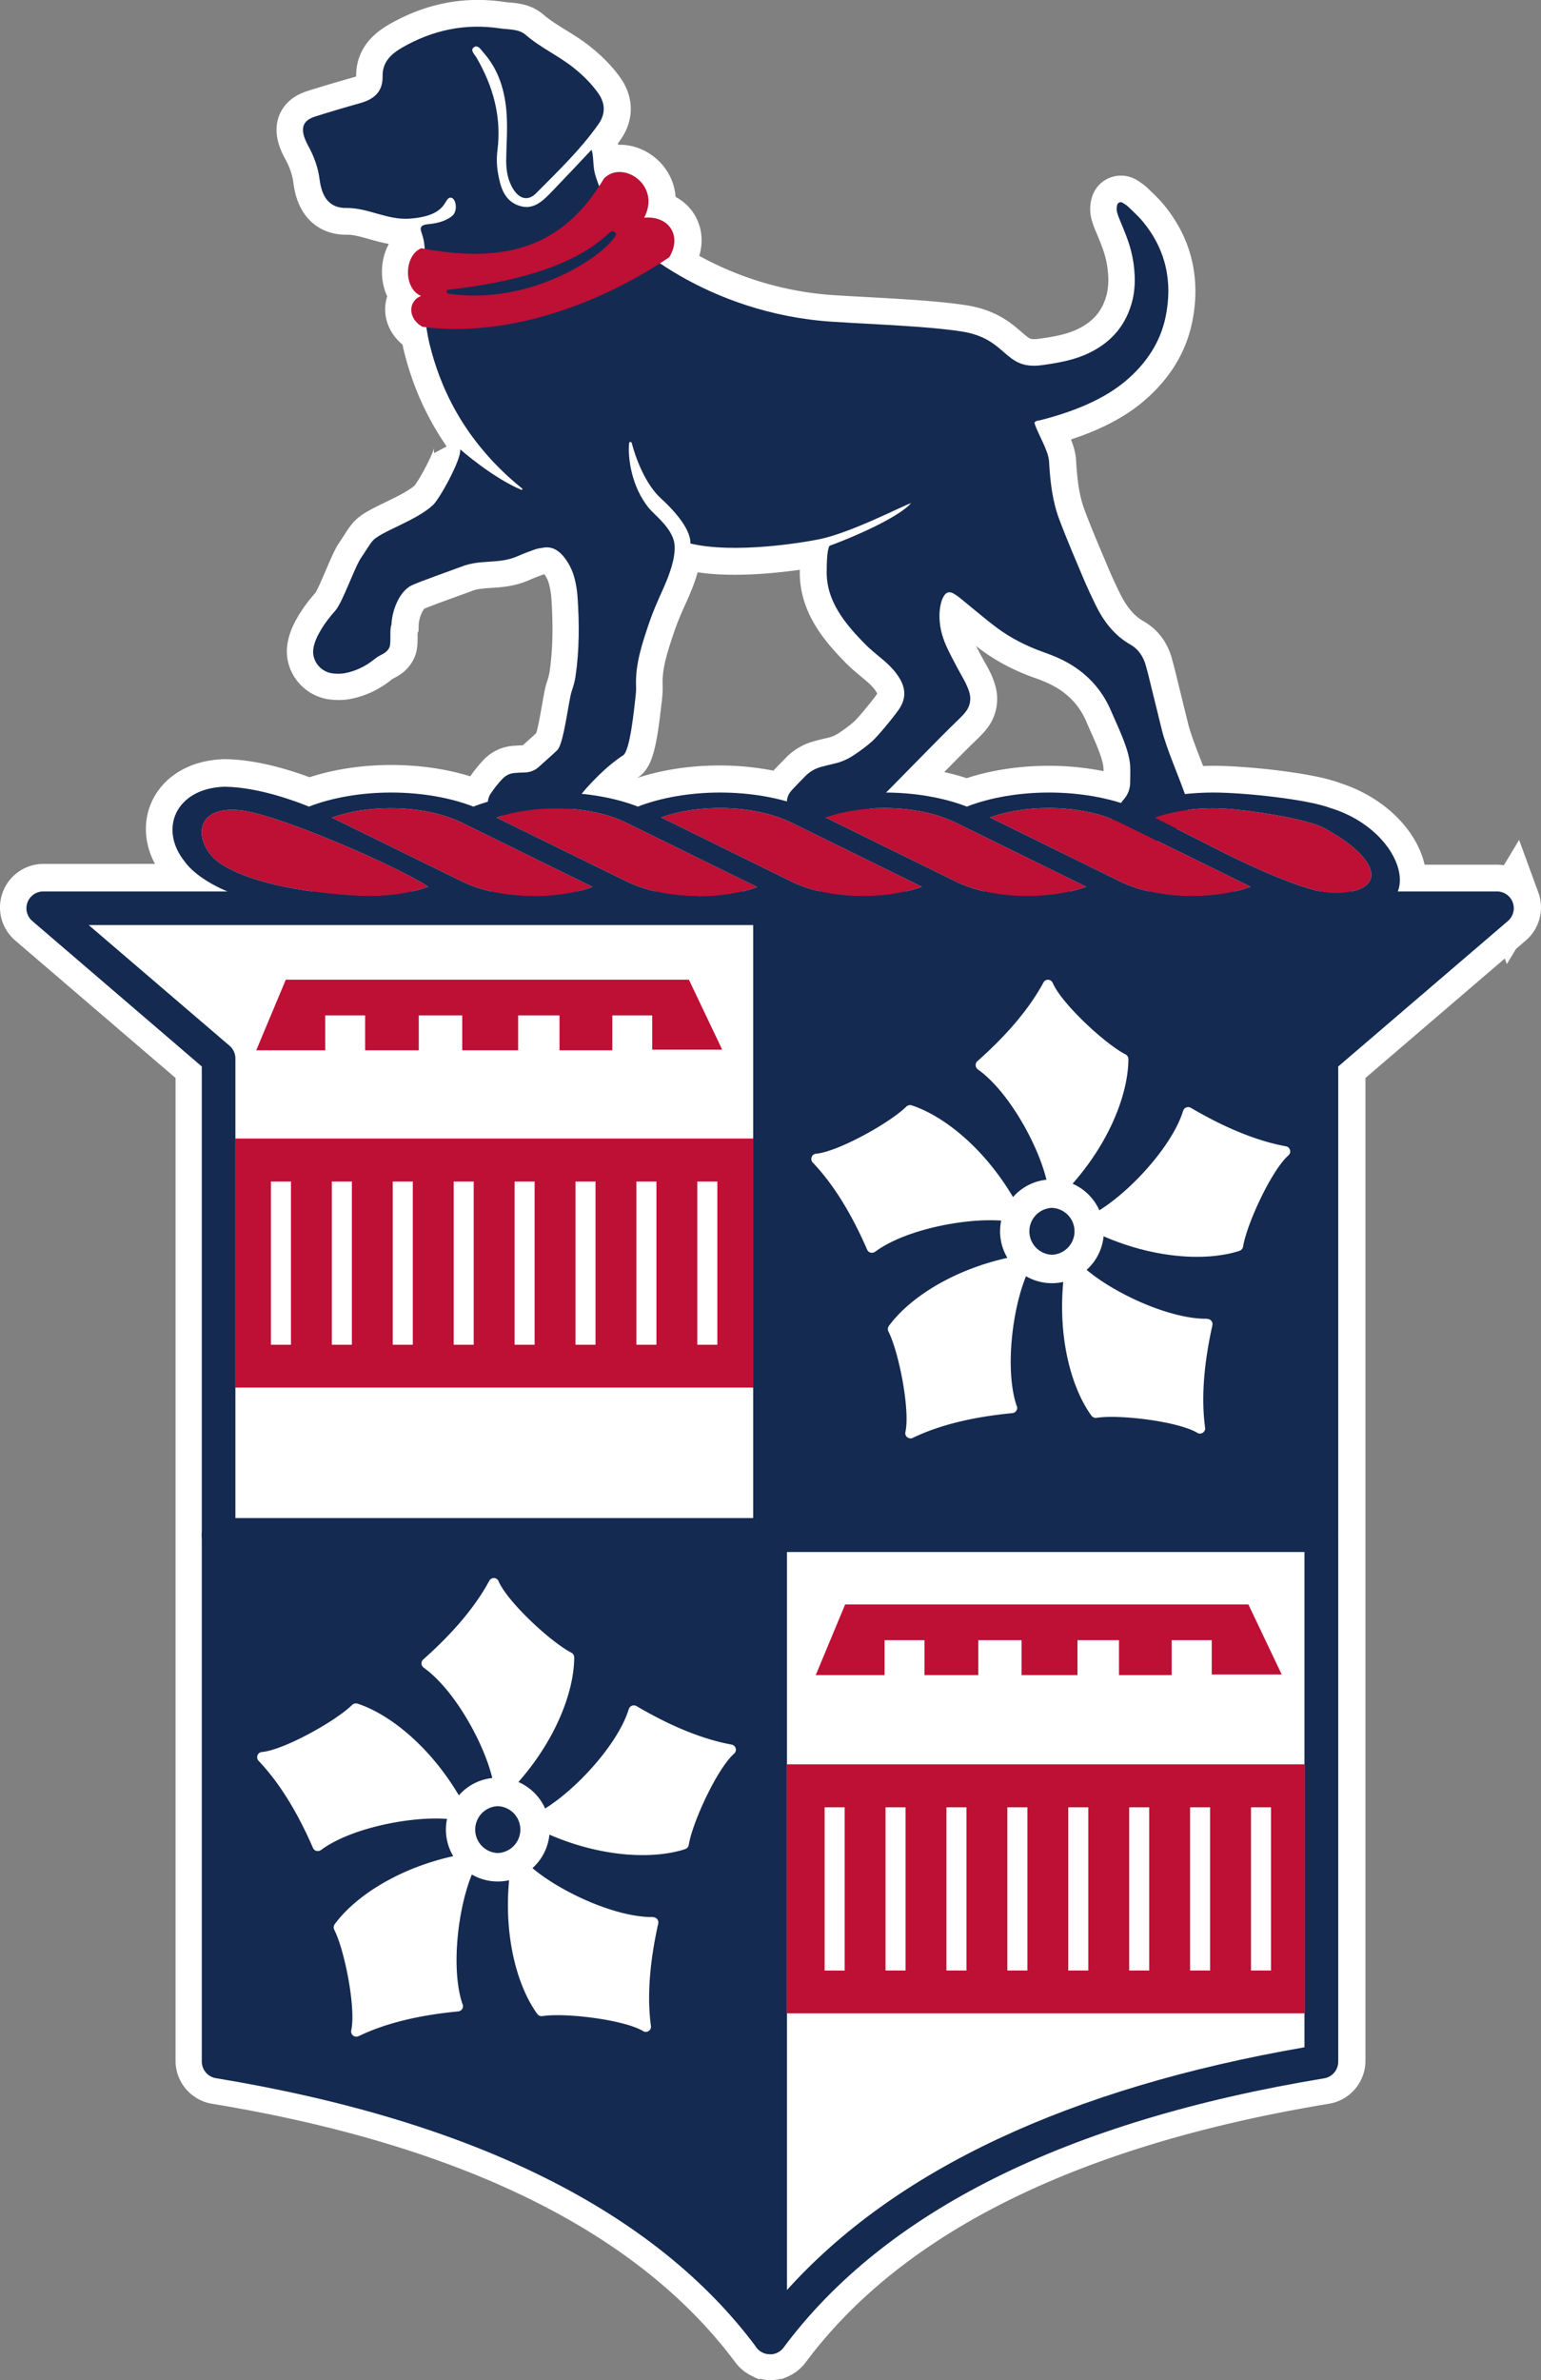
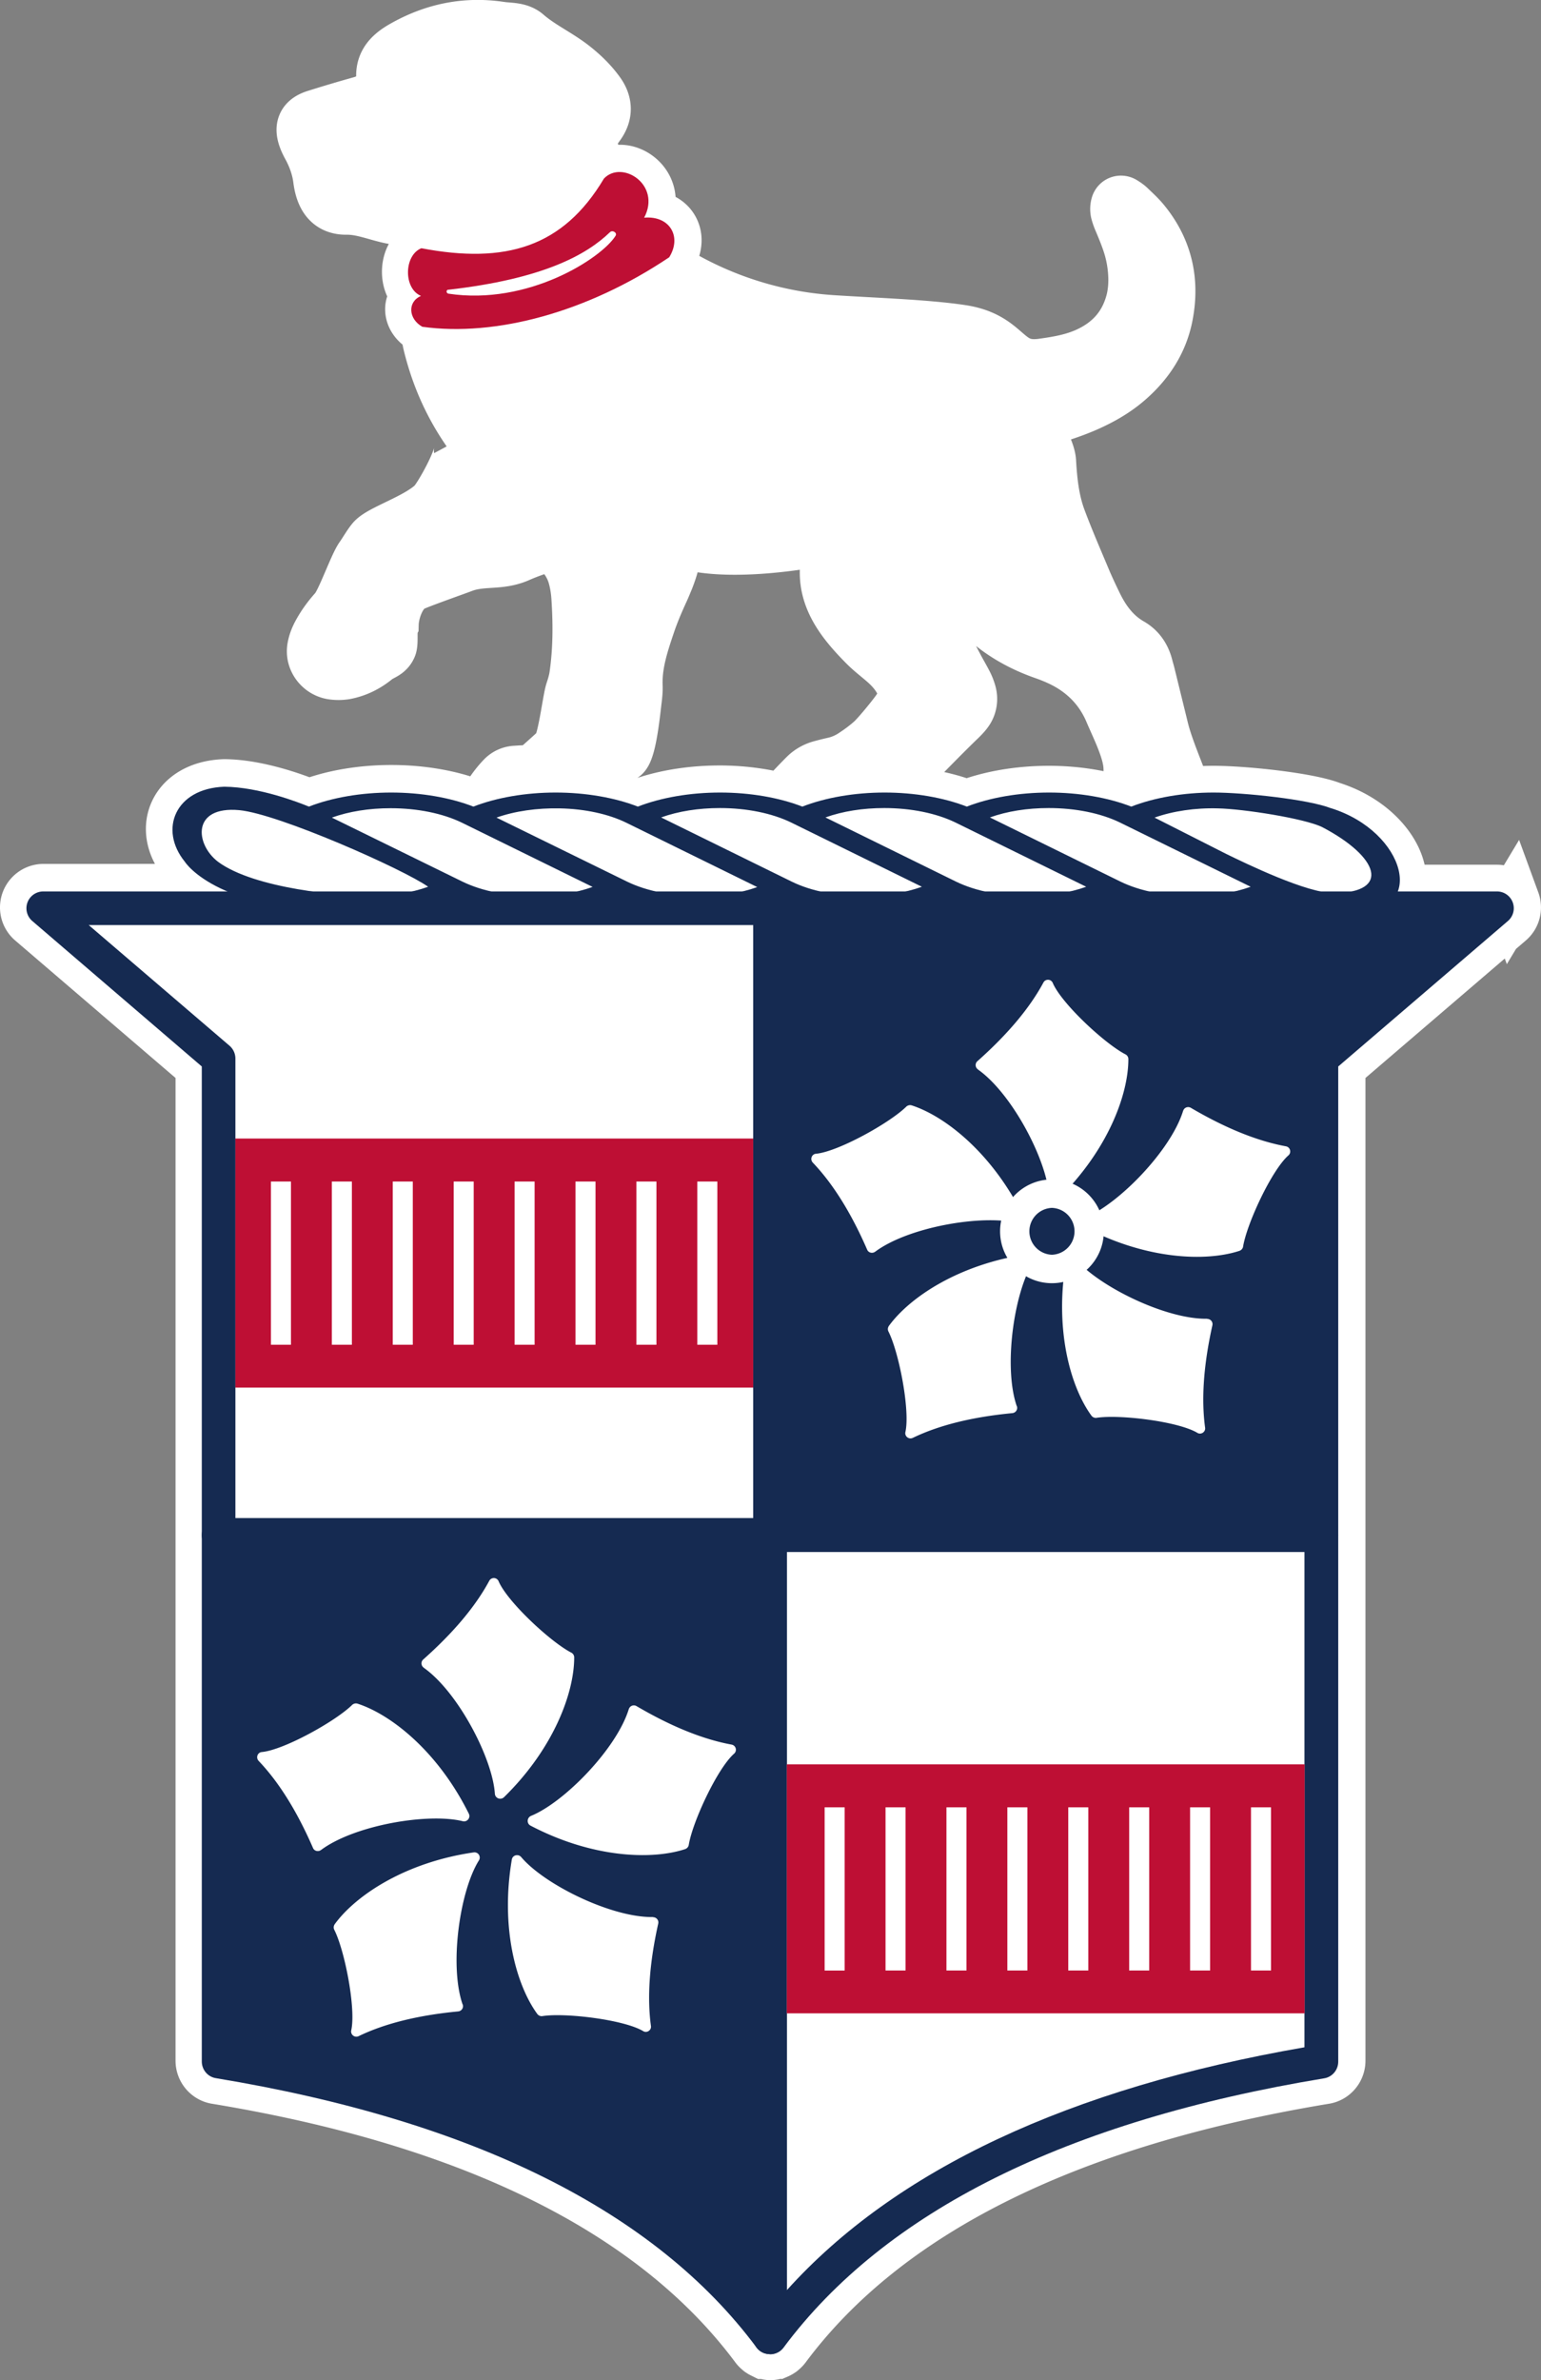
<svg xmlns="http://www.w3.org/2000/svg" id="Layer_1" version="1.1" viewBox="16.56 12.66 95.38 147.28">
  <rect x="16.56" y="12.66" width="95.38" height="147.28" fill="#808080" stroke="none" />
  <defs>
    <style>.crest-st0,.crest-st1,.crest-st3{fill-rule:evenodd}.crest-st0,.crest-st4{fill:#be0f34}.crest-st1,.crest-st5{fill:#fff}.crest-st6,.crest-st3{fill:#152a51}</style>
  </defs>
  <path d="M110.19 68.5c-.15-.41-.54-.68-.98-.68h-6.15c.61-1.57-1-4.17-4.12-5.15-1.44-.56-5.42-.97-7.27-.97-.6 0-1.18.04-1.76.1-.43-1.24-1.13-2.8-1.43-4.01l-.84-3.42c-.04-.16-.09-.32-.13-.48-.15-.58-.46-1.05-.99-1.35-.99-.57-1.64-1.44-2.13-2.44-.23-.47-.45-.94-.66-1.42-.54-1.29-1.1-2.57-1.59-3.88-.43-1.14-.56-2.36-.63-3.58-.04-.65-.63-1.6-.87-2.27-.02-.05-.02-.1-.03-.14.1-.12.24-.11.36-.14.95-.24 1.89-.54 2.79-.93.98-.43 1.89-.95 2.69-1.67 1.14-1.02 1.95-2.26 2.27-3.77.46-2.2.02-4.21-1.43-5.95-.26-.31-.57-.59-.86-.87-.11-.1-.23-.18-.36-.26-.13-.08-.29-.03-.34.12-.05.17-.05.34 0 .5.05.18.12.36.2.54.25.6.5 1.2.66 1.83.13.51.2 1.02.22 1.54.02.49-.02.99-.13 1.47-.38 1.56-1.31 2.62-2.67 3.28-.94.46-1.95.63-2.98.77-2.34.3-2.07-1.65-4.94-2.09-2.16-.33-5.31-.43-7.96-.6-4.67-.29-8.38-2.04-10.72-3.64.2-.13.4-.25.6-.39.8-1.28.03-2.58-1.55-2.45 1.08-2.04-1.37-3.6-2.49-2.42-.1.17-.21.33-.31.49-.16-.41-.27-.77-.31-1.02-.07-.48-.04-.91-.16-1.22-.83.88-1.62 1.72-2.41 2.54-.57.59-1.17 1.24-2.1.91-.91-.32-1.13-1.17-1.28-2.02-.08-.47-.09-.94-.03-1.41.26-2.07-.27-3.95-1.3-5.73-.11-.19-.4-.44-.18-.62.26-.21.46.14.61.31.97 1.09 1.35 2.43 1.44 3.84.06.94-.02 1.89-.03 2.84 0 .64.1 1.26.46 1.81.38.58.9.71 1.39.22 1.35-1.36 2.74-2.69 3.85-4.26.46-.65.45-1.31-.03-1.97-.42-.58-.92-1.07-1.48-1.52-.94-.76-2.06-1.25-2.98-2.05-.44-.38-1.04-.32-1.58-.4-2.16-.33-4.18.1-6.06 1.18-.69.4-1.24.9-1.22 1.78.02.96-.53 1.42-1.38 1.66-.93.26-1.87.54-2.79.83-.85.27-.98.82-.42 1.84.35.64.6 1.33.69 2.05.15 1.16.65 1.78 1.65 1.77 1.34-.02 2.54.76 3.92.66 2.38-.17 2.1-1.26 2.52-1.3.34-.03.49.78.15 1.1-.28.26-.79.48-1.5.54-.44.04-.54.18-.45.46.06.19.17.47.21 1.03l-.18-.03c-1.08.43-1.11 2.5-.02 2.95-.85.36-.79 1.41.08 1.91.07 0 .15.01.22.02.06.39.13.79.22 1.16.58 2.33 1.94 5.81 5.71 8.85.04.04 0 .1-.05.08-1.78-.74-3.77-2.49-3.77-2.49.08.57-1.26 3.02-1.68 3.41-1.03.97-3.26 1.65-3.74 2.22-.22.26-.5.75-.7 1.03-.39.54-1.16 2.79-1.61 3.29-.37.41-.7.85-.97 1.33-.18.31-.32.64-.38.99-.13.73.4 1.43 1.13 1.55.26.04.53.04.79 0 .7-.13 1.33-.44 1.88-.89.35-.29.73-.31.91-.73.11-.26-.01-1.13.12-1.38.02-.79.43-2 1.21-2.42.35-.19 2.74-1.03 3.1-1.17 1.26-.5 2.33-.12 3.56-.68.34-.15.69-.28 1.03-.4.15-.05.32-.07.49-.1.66-.12 1.13.29 1.51.89.17.27.31.57.4.89.12.42.19.86.22 1.3.11 1.64.11 3.27-.13 4.9-.05.32-.14.62-.24.92-.19.56-.48 3.24-.89 3.63-.38.36-.77.7-1.16 1.05-.26.23-.57.33-.91.33-.19 0-.38.02-.57.03-.27.02-.53.14-.72.33-.29.3-.55.63-.78.98-.05.07-.08.16-.11.24-.02.07-.03.14-.03.21-.32.09-.64.19-.93.3-1.44-.56-3.24-.87-5.09-.87s-3.65.31-5.09.87c-.64-.26-3.06-1.21-5.24-1.23-3.04.11-4.06 2.65-2.44 4.64 0 0 .61.98 2.63 1.84H19.26a1.039 1.039 0 0 0-.68 1.83l10.5 9v61.57c0 .51.37.95.87 1.03 15.94 2.63 27.19 8.23 33.46 16.66.06.08.13.14.2.2.02.02.05.03.07.05.06.04.13.07.19.1.02 0 .03.02.05.02h.04c.09.03.19.05.29.05.1 0 .2-.02.29-.05h.04c.02 0 .03-.02.05-.02.07-.03.13-.06.19-.1.02-.02.05-.03.07-.05.07-.06.14-.12.2-.2 6.27-8.43 17.53-14.03 33.46-16.66.5-.08.87-.52.87-1.03V78.6l10.5-9c.33-.28.45-.74.3-1.15ZM74.78 50.1c.03-.14.07-.27.13-.4.18-.39.41-.46.76-.23.19.12.37.27.55.42.68.55 1.35 1.13 2.06 1.66.87.64 1.84 1.13 2.86 1.49.63.22 1.24.48 1.81.84 1.1.7 1.9 1.65 2.4 2.85.4.94 1.1 2.32 1.16 3.34.02.36 0 .71 0 1.07-.01.38-.14.73-.4 1.02-.06.07-.11.14-.16.21-1.32-.43-2.87-.67-4.47-.67-1.85 0-3.65.31-5.09.87-1.4-.55-3.15-.85-4.95-.87 1.47-1.48 3.24-3.33 4.54-4.58.13-.13.26-.26.37-.41.26-.33.34-.77.22-1.18-.06-.21-.14-.41-.24-.6-.17-.33-.36-.65-.53-.97-.23-.44-.47-.88-.67-1.33-.27-.61-.43-1.26-.41-1.93 0-.2.03-.41.07-.61Zm-15.5-3.8c2.72.65 6.95-.05 8.01-.27 1.91-.39 5.16-2.07 5.65-2.23-.63.75-2.98 1.88-5.04 2.64-.18.22-.18 1.33-.18 1.52-.06 1.87 1.12 3.3 2.42 4.61.36.36.77.67 1.15 1 .37.32.7.67.95 1.09.37.62.38 1.23-.01 1.84-.26.41-1.33 1.71-1.69 2.03-.38.34-.78.63-1.21.91-.36.23-.76.4-1.18.49-.27.06-.54.13-.8.2-.35.1-.67.28-.93.54-.29.29-.57.58-.85.88-.15.16-.26.35-.3.57v.13c-1.25-.36-2.68-.57-4.16-.57-1.86 0-3.65.31-5.09.87-1.01-.39-2.2-.65-3.45-.78.1-.13.21-.27.32-.39.65-.71 1.34-1.38 2.13-1.92.03-.02.06-.04.1-.06.44-.3.68-2.95.75-3.47.03-.26.06-.53.05-.8-.06-1.39.39-2.69.83-3.99.23-.66.51-1.31.8-1.94.11-.24.21-.49.31-.73.25-.64.51-1.47.44-2.13-.11-.97-1.22-1.8-1.57-2.22-1.11-1.34-1.33-3.17-1.24-4.04 0-.09.14-.1.16-.01.25.95.84 2.56 1.84 3.46.54.49 1.84 1.79 1.79 2.76ZM22.05 69.9h41.13v36.7H31.13V78.17c0-.3-.13-.59-.36-.79l-8.72-7.47Zm43.21 84.47v-45.68H97.3v30.65c-14.58 2.53-25.34 7.58-32.04 15.03Z" style="stroke:#fff;stroke-miterlimit:2.61;stroke-width:3.31px;fill:#fff;fill-rule:evenodd" />
-   <path d="M45.04 40.5c.08.57-1.26 3.02-1.68 3.41-1.03.97-3.26 1.65-3.74 2.22-.22.26-.5.75-.7 1.03-.39.54-1.16 2.79-1.61 3.29-.37.41-.7.85-.97 1.33-.18.31-.32.64-.38.99-.13.73.4 1.43 1.13 1.55.26.04.53.04.79 0 .7-.13 1.33-.44 1.88-.89.35-.29.73-.31.91-.73.11-.26-.01-1.13.12-1.38.02-.79.43-2 1.21-2.42.35-.19 2.74-1.03 3.1-1.17 1.26-.5 2.33-.12 3.56-.68.34-.15.69-.28 1.03-.4.15-.05.32-.07.49-.1.66-.12 1.13.29 1.51.89.17.27.31.57.4.89.12.42.19.86.22 1.3.11 1.64.11 3.27-.13 4.9-.05.32-.14.62-.24.92-.19.56-.48 3.24-.89 3.63-.38.36-.77.7-1.16 1.05-.26.23-.57.33-.91.33-.19 0-.38.02-.57.03-.27.02-.53.14-.72.33-.29.3-.55.63-.78.98-.05.07-.08.16-.11.24-.13.41.04.81.43.98.11.05.24.09.37.1 1 .08 2 .16 3.01.12.57-.02 1.1-.31 1.44-.77.27-.37.54-.75.85-1.09.65-.71 1.34-1.38 2.13-1.92.03-.02.06-.04.1-.06.44-.3.68-2.95.75-3.47.03-.26.06-.53.05-.8-.06-1.39.39-2.69.83-3.99.23-.66.51-1.31.8-1.94.11-.24.21-.49.31-.73.25-.64.51-1.47.44-2.13-.11-.97-1.22-1.8-1.57-2.22-1.11-1.34-1.33-3.17-1.24-4.04 0-.09.14-.1.16-.01.25.95.84 2.56 1.84 3.46.54.49 1.84 1.79 1.79 2.76 2.72.65 6.95-.05 8.01-.27 1.91-.39 5.16-2.07 5.65-2.23-.63.75-2.98 1.88-5.04 2.64-.18.22-.18 1.33-.18 1.52-.06 1.87 1.12 3.3 2.42 4.61.36.36.77.67 1.15 1 .37.32.7.67.95 1.09.37.62.38 1.23-.01 1.84-.26.41-1.33 1.71-1.69 2.03-.38.34-.78.63-1.21.91-.36.23-.76.4-1.18.49-.27.06-.54.13-.8.2-.35.1-.67.28-.93.54-.29.29-.57.58-.85.88-.15.16-.26.35-.3.57-.05.24.07.48.27.62s.43.23.66.28c.72.17 1.46.25 2.2.24.29 0 .59-.03.88-.05.45-.04.82-.22 1.15-.54 1.59-1.55 3.93-4.02 5.53-5.56.13-.13.26-.26.37-.41.26-.33.34-.77.22-1.18-.06-.21-.15-.41-.24-.6-.17-.33-.36-.65-.53-.97-.23-.44-.47-.88-.67-1.33-.27-.61-.43-1.26-.41-1.93 0-.2.03-.41.07-.61.03-.14.07-.27.13-.4.18-.39.41-.46.76-.23.19.12.37.27.55.42.68.55 1.35 1.13 2.06 1.66.87.64 1.84 1.13 2.86 1.49.63.22 1.24.48 1.81.84 1.1.7 1.9 1.65 2.4 2.85.4.94 1.1 2.32 1.16 3.34.02.36 0 .71 0 1.07-.01.38-.14.73-.4 1.02-.13.15-.24.32-.36.49-.36.5-.74 1.01.29 2.15.03.04.08.07.12.09.39.17.79.19 1.19.11.87-.18 1.63-.58 2.23-1.25.1-.12.19-.25.28-.38.19-.29.26-.64.2-.98-.02-.1-.03-.2-.07-.3-.42-1.27-1.21-2.98-1.53-4.28l-.84-3.42c-.04-.16-.09-.32-.13-.48-.15-.58-.46-1.05-.99-1.35-.99-.57-1.64-1.44-2.13-2.44-.23-.47-.45-.94-.66-1.42-.54-1.29-1.1-2.57-1.59-3.88-.43-1.14-.56-2.36-.63-3.58-.04-.65-.63-1.6-.87-2.27-.02-.05-.02-.1-.03-.14.1-.12.24-.11.36-.14.95-.24 1.89-.54 2.79-.93.98-.43 1.89-.95 2.69-1.67 1.14-1.02 1.95-2.26 2.27-3.77.46-2.2.02-4.21-1.43-5.95-.26-.31-.57-.59-.86-.87-.11-.1-.23-.18-.36-.26s-.29-.03-.34.12c-.05.17-.05.34 0 .5.05.18.12.36.2.54.25.6.5 1.2.66 1.83.13.51.2 1.02.22 1.54.02.49-.02.99-.13 1.47-.38 1.56-1.31 2.62-2.67 3.28-.94.46-1.95.63-2.98.77-2.34.3-2.07-1.65-4.94-2.09-2.16-.33-5.31-.43-7.96-.6-7.8-.49-12.93-5.03-13.48-6.17-.55-1.15-1.2-2.57-1.3-3.25-.07-.48-.04-.91-.16-1.22-.83.88-1.62 1.72-2.41 2.54-.57.59-1.17 1.24-2.1.91-.91-.32-1.13-1.17-1.28-2.02-.08-.47-.09-.94-.03-1.41.26-2.07-.27-3.95-1.3-5.73-.11-.19-.4-.44-.18-.62.26-.21.46.14.61.31.97 1.09 1.35 2.43 1.44 3.84.06.94-.02 1.89-.03 2.84 0 .64.1 1.26.46 1.81.38.58.9.71 1.39.22 1.35-1.36 2.74-2.69 3.85-4.26.46-.65.45-1.31-.03-1.97-.42-.58-.92-1.07-1.48-1.52-.94-.76-2.06-1.25-2.98-2.05-.44-.38-1.04-.32-1.58-.4-2.16-.33-4.18.1-6.06 1.18-.69.4-1.24.9-1.22 1.78.02.96-.53 1.42-1.38 1.66-.93.26-1.87.54-2.79.83-.85.27-.98.82-.42 1.84.35.64.6 1.33.69 2.05.15 1.16.65 1.78 1.65 1.77 1.34-.02 2.54.76 3.92.66 2.38-.17 2.1-1.26 2.52-1.3.34-.03.49.78.15 1.1-.28.26-.79.48-1.5.54-.44.04-.54.18-.45.46.06.2.19.49.22 1.13 0 0-.34 3.29.32 5.92.58 2.33 1.94 5.81 5.71 8.85.04.04 0 .1-.05.08-1.78-.74-3.77-2.49-3.77-2.49Z" class="crest-st6" />
  <path d="M64.22 68.86H19.23l10.86 9.31v29.48h34.13V68.86z" class="crest-st1" />
  <path d="M64.22 108.69H30.09c-.58 0-1.04-.47-1.04-1.04v-29l-10.49-9a1.04 1.04 0 0 1 .68-1.83h44.99c.58 0 1.04.47 1.04 1.04v38.78c0 .58-.47 1.04-1.04 1.04Zm-33.09-2.09h32.05V69.9H22.05l8.72 7.47c.23.2.36.49.36.79v28.43Z" class="crest-st6" />
  <path d="M64.22 157.29v-49.64h34.13v32.58c-16.29 2.69-27.67 8.37-34.13 17.07Z" class="crest-st1" />
  <path d="M64.22 158.33c-.11 0-.22-.02-.33-.05-.43-.14-.71-.54-.71-.99v-49.64c0-.58.47-1.04 1.04-1.04h34.13c.58 0 1.04.47 1.04 1.04v32.58c0 .51-.37.95-.87 1.03-15.94 2.63-27.19 8.23-33.46 16.66-.2.27-.51.42-.84.42Zm1.04-49.64v45.68c6.71-7.45 17.46-12.5 32.04-15.03v-30.65H65.26Z" class="crest-st6" />
  <path d="M64.22 157.29v-49.64H30.09v32.58c16.29 2.69 27.67 8.37 34.13 17.07Z" class="crest-st3" />
  <path d="M64.22 158.33c-.32 0-.64-.15-.84-.42-6.27-8.43-17.53-14.03-33.46-16.66-.5-.08-.87-.52-.87-1.03v-32.58c0-.58.47-1.04 1.04-1.04h34.13c.58 0 1.04.47 1.04 1.04v49.64c0 .45-.29.85-.71.99-.11.04-.22.05-.33.05Zm-33.09-18.99c14.58 2.53 25.34 7.58 32.05 15.03v-45.68H31.13v30.65Z" class="crest-st6" />
  <path d="M64.22 68.86h44.99l-10.86 9.31v29.48H64.22V68.86z" class="crest-st3" />
  <path d="M98.35 108.69H64.22c-.58 0-1.04-.47-1.04-1.04V68.87c0-.28.11-.54.3-.74.2-.2.46-.31.74-.31h44.99a1.039 1.039 0 0 1 .68 1.83l-10.5 9v29c0 .58-.47 1.04-1.04 1.04Zm-33.09-2.09H97.3V78.17c0-.3.13-.59.36-.79l8.72-7.47H65.25v36.7Z" class="crest-st6" />
-   <path d="M68.87 111.94h24.96l2.06 4.33h-4.33v-2.12h-2.48v2.16h-3.26v-2.16h-2.57v2.16h-3.46v-2.16h-2.68v2.16h-3.33v-2.16h-2.47v2.16h-4.26l1.82-4.37zM34.25 73.28H59.2l2.06 4.33h-4.33v-2.12h-2.47v2.16h-3.27v-2.16h-2.56v2.16h-3.46v-2.16h-2.69v2.16h-3.32v-2.16h-2.47v2.16h-4.27l1.83-4.37z" class="crest-st0" />
-   <path d="M43.06 67.53c-1.06.38-2.31.58-3.64.58-1.66 0-7.11-.45-9.37-2.13-1.41-1.08-1.64-3.46 1.32-3.19 2.44.23 10.17 3.66 11.69 4.74ZM49.6 68.11c-1.66 0-3.22-.32-4.4-.89l-8.1-3.97c1.06-.38 2.31-.58 3.64-.58 1.66 0 3.22.32 4.4.89l8.1 3.98c-1.06.38-2.31.58-3.64.58ZM59.79 68.11c-1.66 0-3.22-.32-4.4-.89l-8.1-3.97c1.13-.4 2.51-.6 3.92-.57 1.55.03 3.02.35 4.12.89l8.1 3.98c-1.06.38-2.31.58-3.64.58ZM69.97 68.11c-1.66 0-3.22-.32-4.39-.89l-8.1-3.98c1.06-.38 2.31-.58 3.64-.58 1.66 0 3.22.32 4.4.89l8.1 3.98c-1.06.38-2.31.58-3.64.58ZM80.15 68.11c-1.66 0-3.22-.32-4.4-.89l-8.1-3.98c1.06-.38 2.31-.58 3.64-.58 1.66 0 3.22.32 4.4.89l8.1 3.98c-1.06.38-2.31.58-3.64.58ZM90.33 68.11c-1.66 0-3.22-.32-4.4-.89l-8.1-3.98c1.06-.38 2.31-.58 3.64-.58 1.66 0 3.22.32 4.4.89l8.1 3.98c-1.06.38-2.31.58-3.64.58ZM99.16 67.92c-1.66.04-5.53-1.85-6.7-2.42l-4.44-2.25c1.13-.4 2.51-.61 3.92-.57 1.56.03 5.36.62 6.46 1.16 3.51 1.84 4.26 4.02.76 4.09Z" class="crest-st4" />
  <path d="M98.94 62.67c-1.44-.56-5.42-.97-7.27-.97s-3.65.31-5.09.87c-1.44-.56-3.24-.87-5.09-.87s-3.65.31-5.09.87c-1.44-.56-3.24-.87-5.09-.87s-3.65.31-5.09.87c-1.44-.56-3.24-.87-5.09-.87s-3.65.31-5.09.87c-1.44-.56-3.24-.87-5.09-.87-1.85 0-3.65.31-5.09.87-1.44-.56-3.24-.87-5.09-.87s-3.65.31-5.09.87c-.64-.26-3.06-1.21-5.24-1.23-3.04.11-4.06 2.65-2.44 4.64 0 0 2.08 3.37 11.44 3.1 1.85-.05 3.65-.31 5.09-.87 1.44.56 3.24.87 5.09.87s3.65-.31 5.09-.87c1.44.56 3.24.87 5.09.87s3.65-.31 5.09-.87c1.44.56 3.24.87 5.09.87s3.65-.31 5.09-.87c1.44.56 3.24.87 5.09.87s3.65-.31 5.09-.87c1.44.56 3.24.87 5.09.87s3.65-.31 5.09-.87c1.44.56 3.24.83 5.09.87 4.39.09 3.06-4.96-1.57-6.41Zm-55.88 4.86c-1.06.38-2.31.58-3.64.58-1.66 0-7.11-.45-9.37-2.13-1.41-1.08-1.64-3.46 1.32-3.19 2.44.23 10.17 3.66 11.69 4.74Zm6.54.58c-1.66 0-3.22-.32-4.4-.89l-8.1-3.97c1.06-.38 2.31-.58 3.64-.58 1.66 0 3.22.32 4.4.89l8.1 3.98c-1.06.38-2.31.58-3.64.58Zm10.19 0c-1.66 0-3.22-.32-4.4-.89l-8.1-3.97c1.13-.4 2.51-.6 3.92-.57 1.55.03 3.02.35 4.12.89l8.1 3.98c-1.06.38-2.31.58-3.64.58Zm10.18 0c-1.66 0-3.22-.32-4.39-.89l-8.1-3.98c1.06-.38 2.31-.58 3.64-.58 1.66 0 3.22.32 4.4.89l8.1 3.98c-1.06.38-2.31.58-3.64.58Zm10.18 0c-1.66 0-3.22-.32-4.4-.89l-8.1-3.98c1.06-.38 2.31-.58 3.64-.58 1.66 0 3.22.32 4.4.89l8.1 3.98c-1.06.38-2.31.58-3.64.58Zm10.18 0c-1.66 0-3.22-.32-4.4-.89l-8.1-3.98c1.06-.38 2.31-.58 3.64-.58 1.66 0 3.22.32 4.4.89l8.1 3.98c-1.06.38-2.31.58-3.64.58Zm8.83-.19c-1.66.04-5.53-1.85-6.7-2.42l-4.44-2.25c1.13-.4 2.51-.61 3.92-.57 1.56.03 5.36.62 6.46 1.16 3.51 1.84 4.26 4.02.76 4.09Z" class="crest-st6" />
  <path d="M42.64 28.02c5.21.99 8.77-.06 11.3-4.31 1.12-1.18 3.57.38 2.49 2.42 1.58-.14 2.35 1.17 1.55 2.45-5.06 3.4-10.74 4.93-15.28 4.3-.87-.49-.93-1.55-.08-1.91-1.1-.45-1.06-2.52.02-2.95Zm1.67 2.56c-.15.02-.14.22 0 .25 4.94.75 9.48-2.19 10.35-3.58.12-.19-.19-.38-.35-.22-1.45 1.4-4.13 2.89-10.01 3.56ZM63.18 98.52H31.13V83.11h32.05v15.41Zm-2.22-12.75h-1.24v10.1h1.24v-10.1Zm-3.77 0h-1.24v10.1h1.24v-10.1Zm-3.77 0h-1.24v10.1h1.24v-10.1Zm-3.77 0h-1.24v10.1h1.24v-10.1Zm-3.77 0h-1.24v10.1h1.24v-10.1Zm-3.77 0h-1.24v10.1h1.24v-10.1Zm-3.77 0H37.1v10.1h1.24v-10.1Zm-3.77 0h-1.24v10.1h1.24v-10.1ZM97.31 137.24H65.26v-15.41h32.05v15.41Zm-2.08-12.75h-1.24v10.1h1.24v-10.1Zm-3.77 0h-1.24v10.1h1.24v-10.1Zm-3.77 0h-1.24v10.1h1.24v-10.1Zm-3.77 0h-1.24v10.1h1.24v-10.1Zm-3.77 0h-1.24v10.1h1.24v-10.1Zm-3.77 0h-1.24v10.1h1.24v-10.1Zm-3.77 0h-1.24v10.1h1.24v-10.1Zm-3.77 0H67.6v10.1h1.24v-10.1Z" class="crest-st0" />
  <path d="M77.08 78.83c2.1 1.47 4.26 5.57 4.41 7.8.02.28.35.41.56.22 3.08-3.01 4.35-6.46 4.35-8.65a.33.33 0 0 0-.18-.3c-1.28-.66-3.96-3.15-4.5-4.42a.32.32 0 0 0-.58-.02c-.84 1.56-2.19 3.18-4.08 4.86a.32.32 0 0 0 .03.51Z" class="crest-st5" />
  <path d="M84.88 88.85c0 1.77-1.44 3.21-3.21 3.21s-3.21-1.44-3.21-3.21 1.44-3.21 3.21-3.21 3.21 1.44 3.21 3.21Zm-3.21-1.45a1.451 1.451 0 0 0 0 2.9 1.451 1.451 0 0 0 0-2.9Z" class="crest-st5" />
  <path d="M89.79 81.39c-.75 2.45-3.99 5.77-6.05 6.61-.26.11-.28.47-.04.6 3.81 2 7.49 2.14 9.57 1.46.12-.04.21-.14.23-.26.23-1.42 1.77-4.74 2.81-5.65.2-.18.11-.51-.16-.56-1.74-.32-3.7-1.1-5.88-2.38a.324.324 0 0 0-.48.19ZM91.27 94.26c-2.56.04-6.72-2.01-8.15-3.71-.18-.21-.53-.13-.58.15-.72 4.24.28 7.78 1.57 9.55.07.1.2.16.32.14 1.42-.22 5.06.22 6.24.93.23.14.52-.06.48-.32-.24-1.75-.1-3.86.45-6.33.05-.21-.11-.4-.32-.4ZM79.49 99.66c-.83-2.42-.17-7.01 1.01-8.9a.325.325 0 0 0-.32-.5c-4.26.62-7.31 2.67-8.6 4.44-.07.1-.09.23-.03.35.65 1.28 1.35 4.88 1.05 6.22-.06.26.21.48.46.36 1.59-.77 3.64-1.29 6.16-1.53.21-.02.35-.23.28-.43ZM70.72 90.12c2.05-1.54 6.62-2.32 8.78-1.79.27.07.5-.21.38-.46-1.91-3.85-4.8-6.13-6.88-6.81a.348.348 0 0 0-.34.07c-1.02 1.01-4.22 2.79-5.59 2.92-.27.02-.39.35-.2.55 1.22 1.28 2.35 3.06 3.36 5.38.08.2.33.26.5.13ZM42.78 115.85c2.1 1.47 4.26 5.57 4.41 7.8.02.28.35.41.56.22 3.08-3.01 4.35-6.46 4.35-8.65a.33.33 0 0 0-.18-.3c-1.28-.66-3.96-3.15-4.5-4.42a.32.32 0 0 0-.58-.02c-.84 1.56-2.19 3.18-4.08 4.86a.32.32 0 0 0 .03.51Z" class="crest-st5" />
-   <path d="M50.58 125.87c0 1.77-1.44 3.21-3.21 3.21s-3.21-1.44-3.21-3.21 1.44-3.21 3.21-3.21 3.21 1.44 3.21 3.21Zm-3.21-1.45a1.451 1.451 0 0 0 0 2.9 1.451 1.451 0 0 0 0-2.9Z" class="crest-st5" />
  <path d="M55.48 118.41c-.75 2.45-3.99 5.77-6.05 6.61-.26.11-.28.47-.04.6 3.81 2 7.49 2.14 9.57 1.46.12-.04.21-.14.23-.26.23-1.42 1.77-4.74 2.81-5.65.2-.18.11-.51-.16-.56-1.74-.32-3.7-1.1-5.88-2.38a.324.324 0 0 0-.48.19ZM56.97 131.28c-2.56.04-6.72-2.01-8.15-3.71-.18-.21-.53-.13-.58.15-.72 4.24.28 7.78 1.57 9.55.07.1.2.16.32.14 1.42-.22 5.06.22 6.24.93.23.14.52-.06.48-.32-.24-1.75-.1-3.86.45-6.33.05-.21-.11-.4-.32-.4ZM45.19 136.68c-.83-2.42-.17-7.01 1.01-8.9a.325.325 0 0 0-.32-.5c-4.26.62-7.31 2.67-8.6 4.44-.07.1-.09.23-.03.35.65 1.28 1.35 4.88 1.05 6.22-.06.26.21.48.46.36 1.59-.77 3.64-1.29 6.16-1.53.21-.02.35-.23.28-.43ZM36.42 127.14c2.05-1.54 6.62-2.32 8.78-1.79.27.07.5-.21.38-.46-1.91-3.85-4.8-6.13-6.88-6.81a.348.348 0 0 0-.34.07c-1.02 1.01-4.22 2.79-5.59 2.92-.27.02-.39.35-.2.55 1.22 1.28 2.35 3.06 3.36 5.38.08.2.33.26.5.13Z" class="crest-st5" />
</svg>